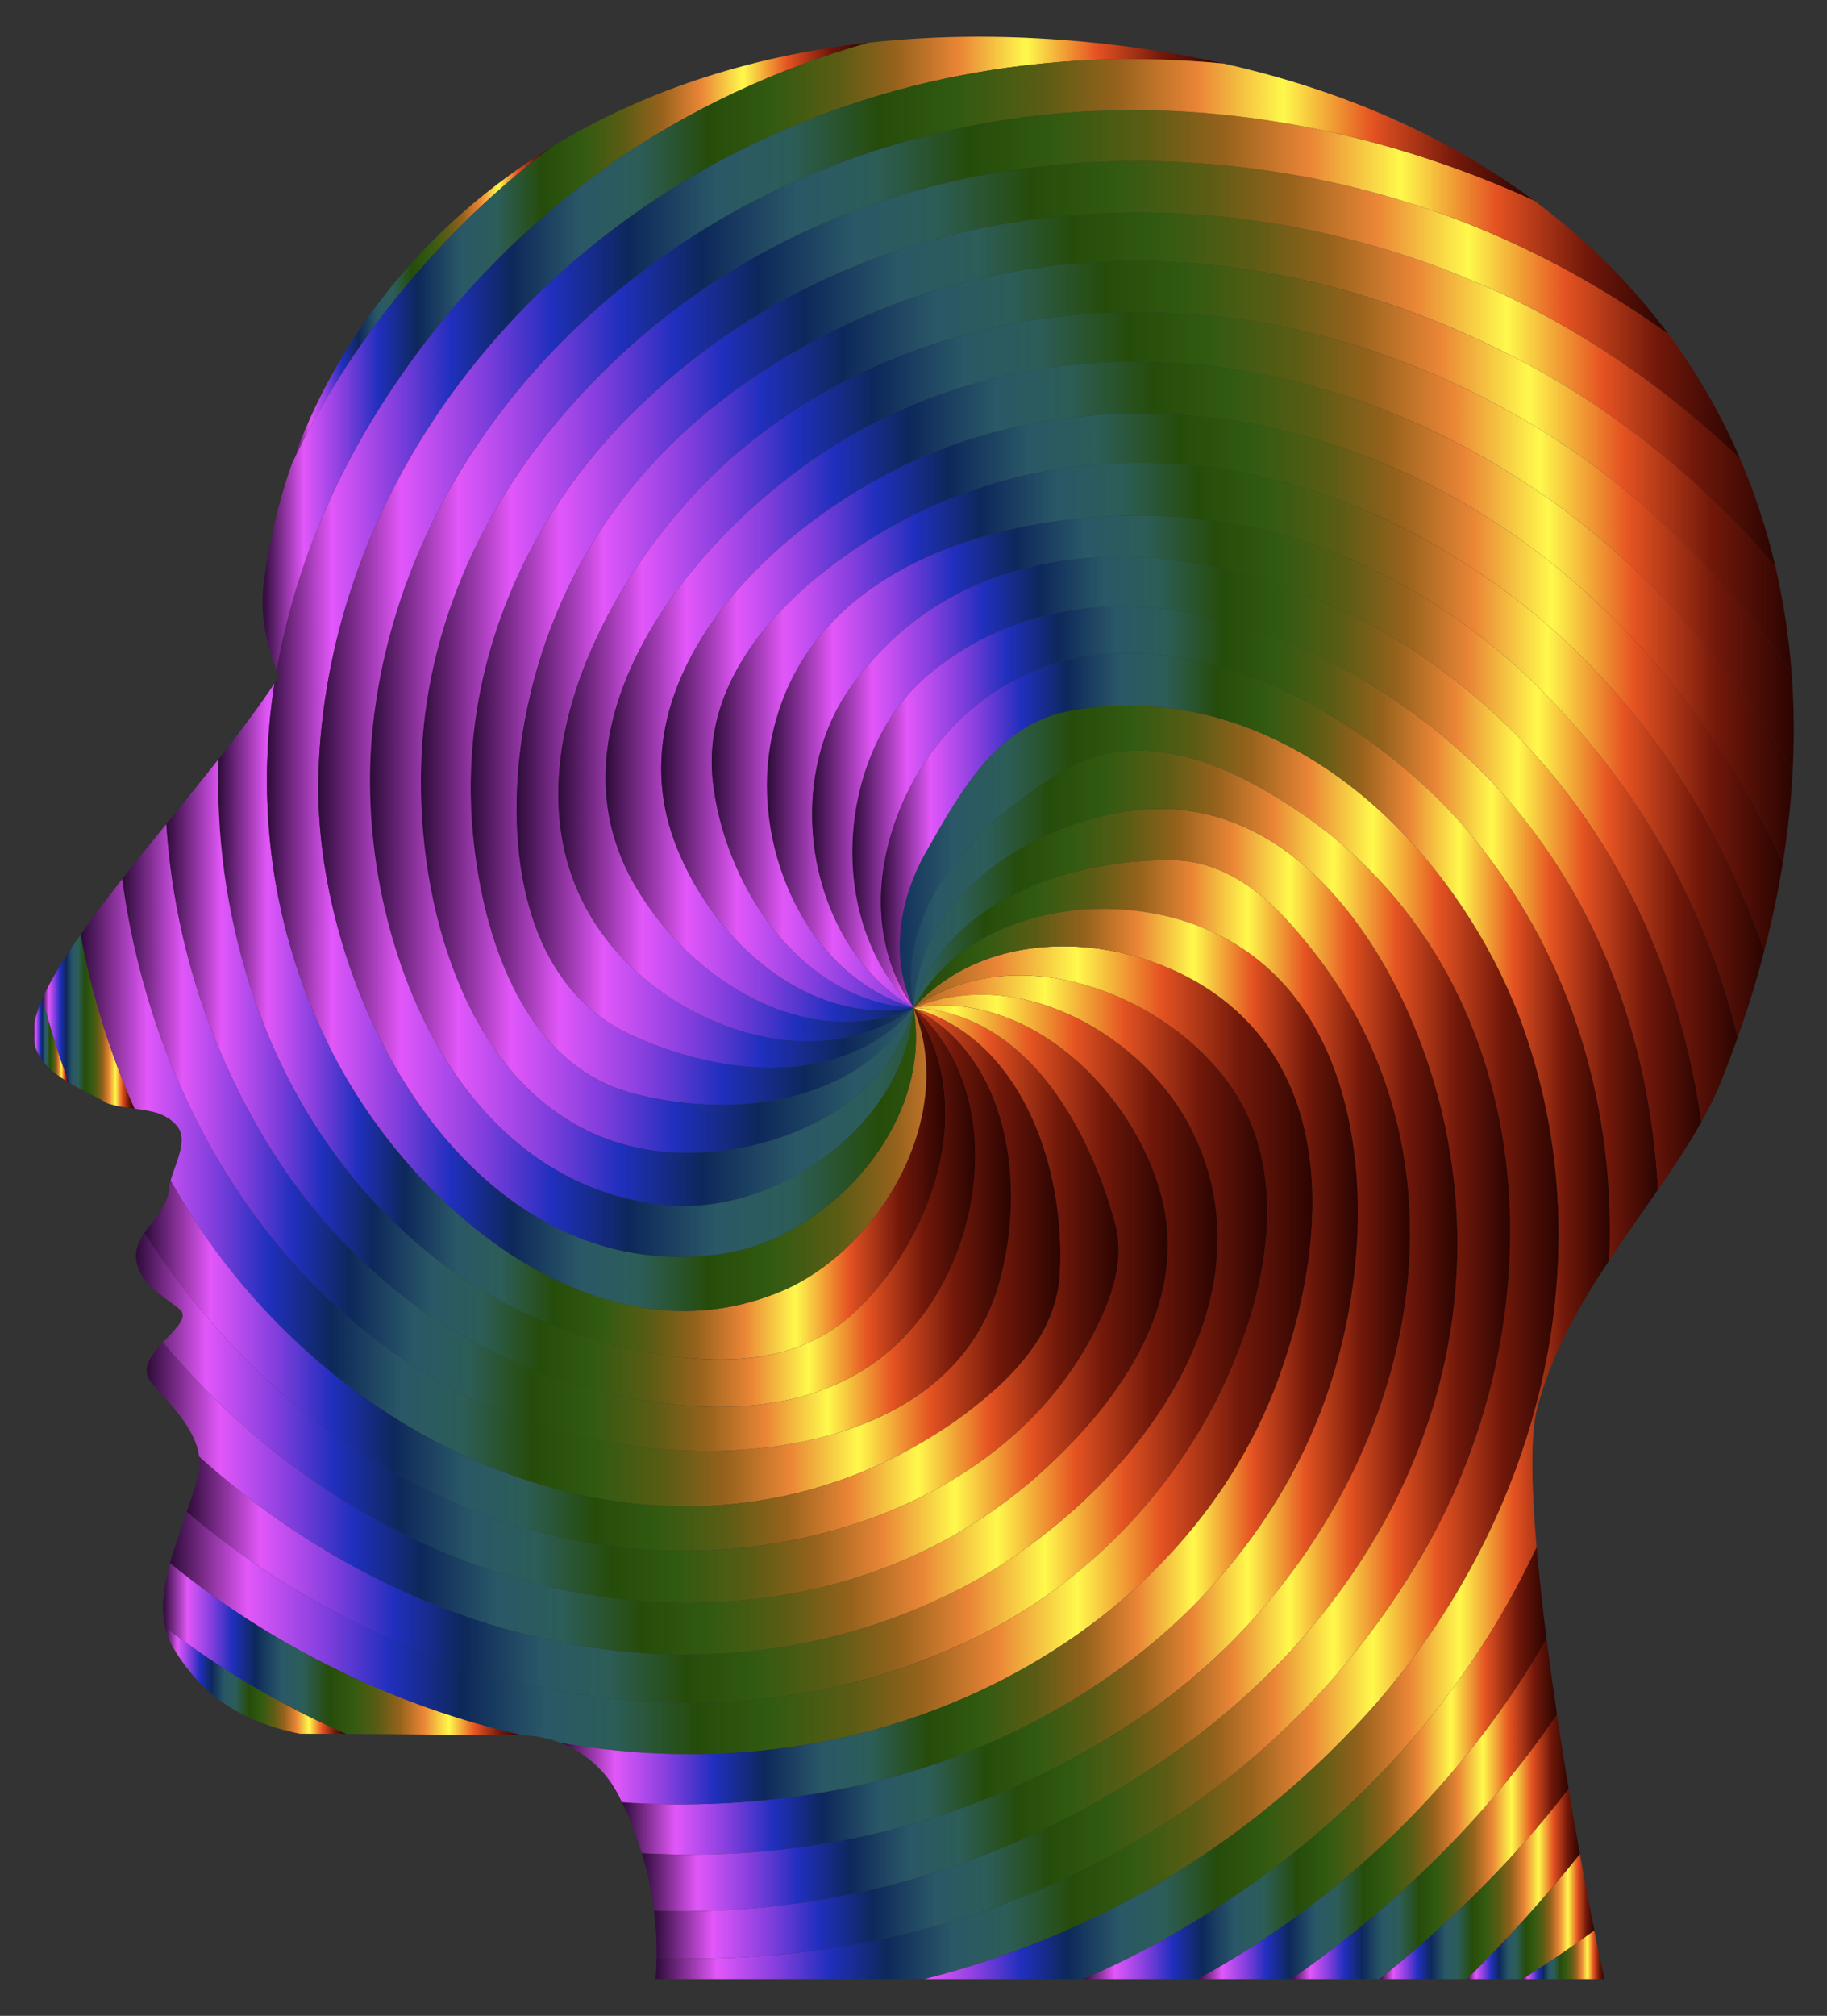
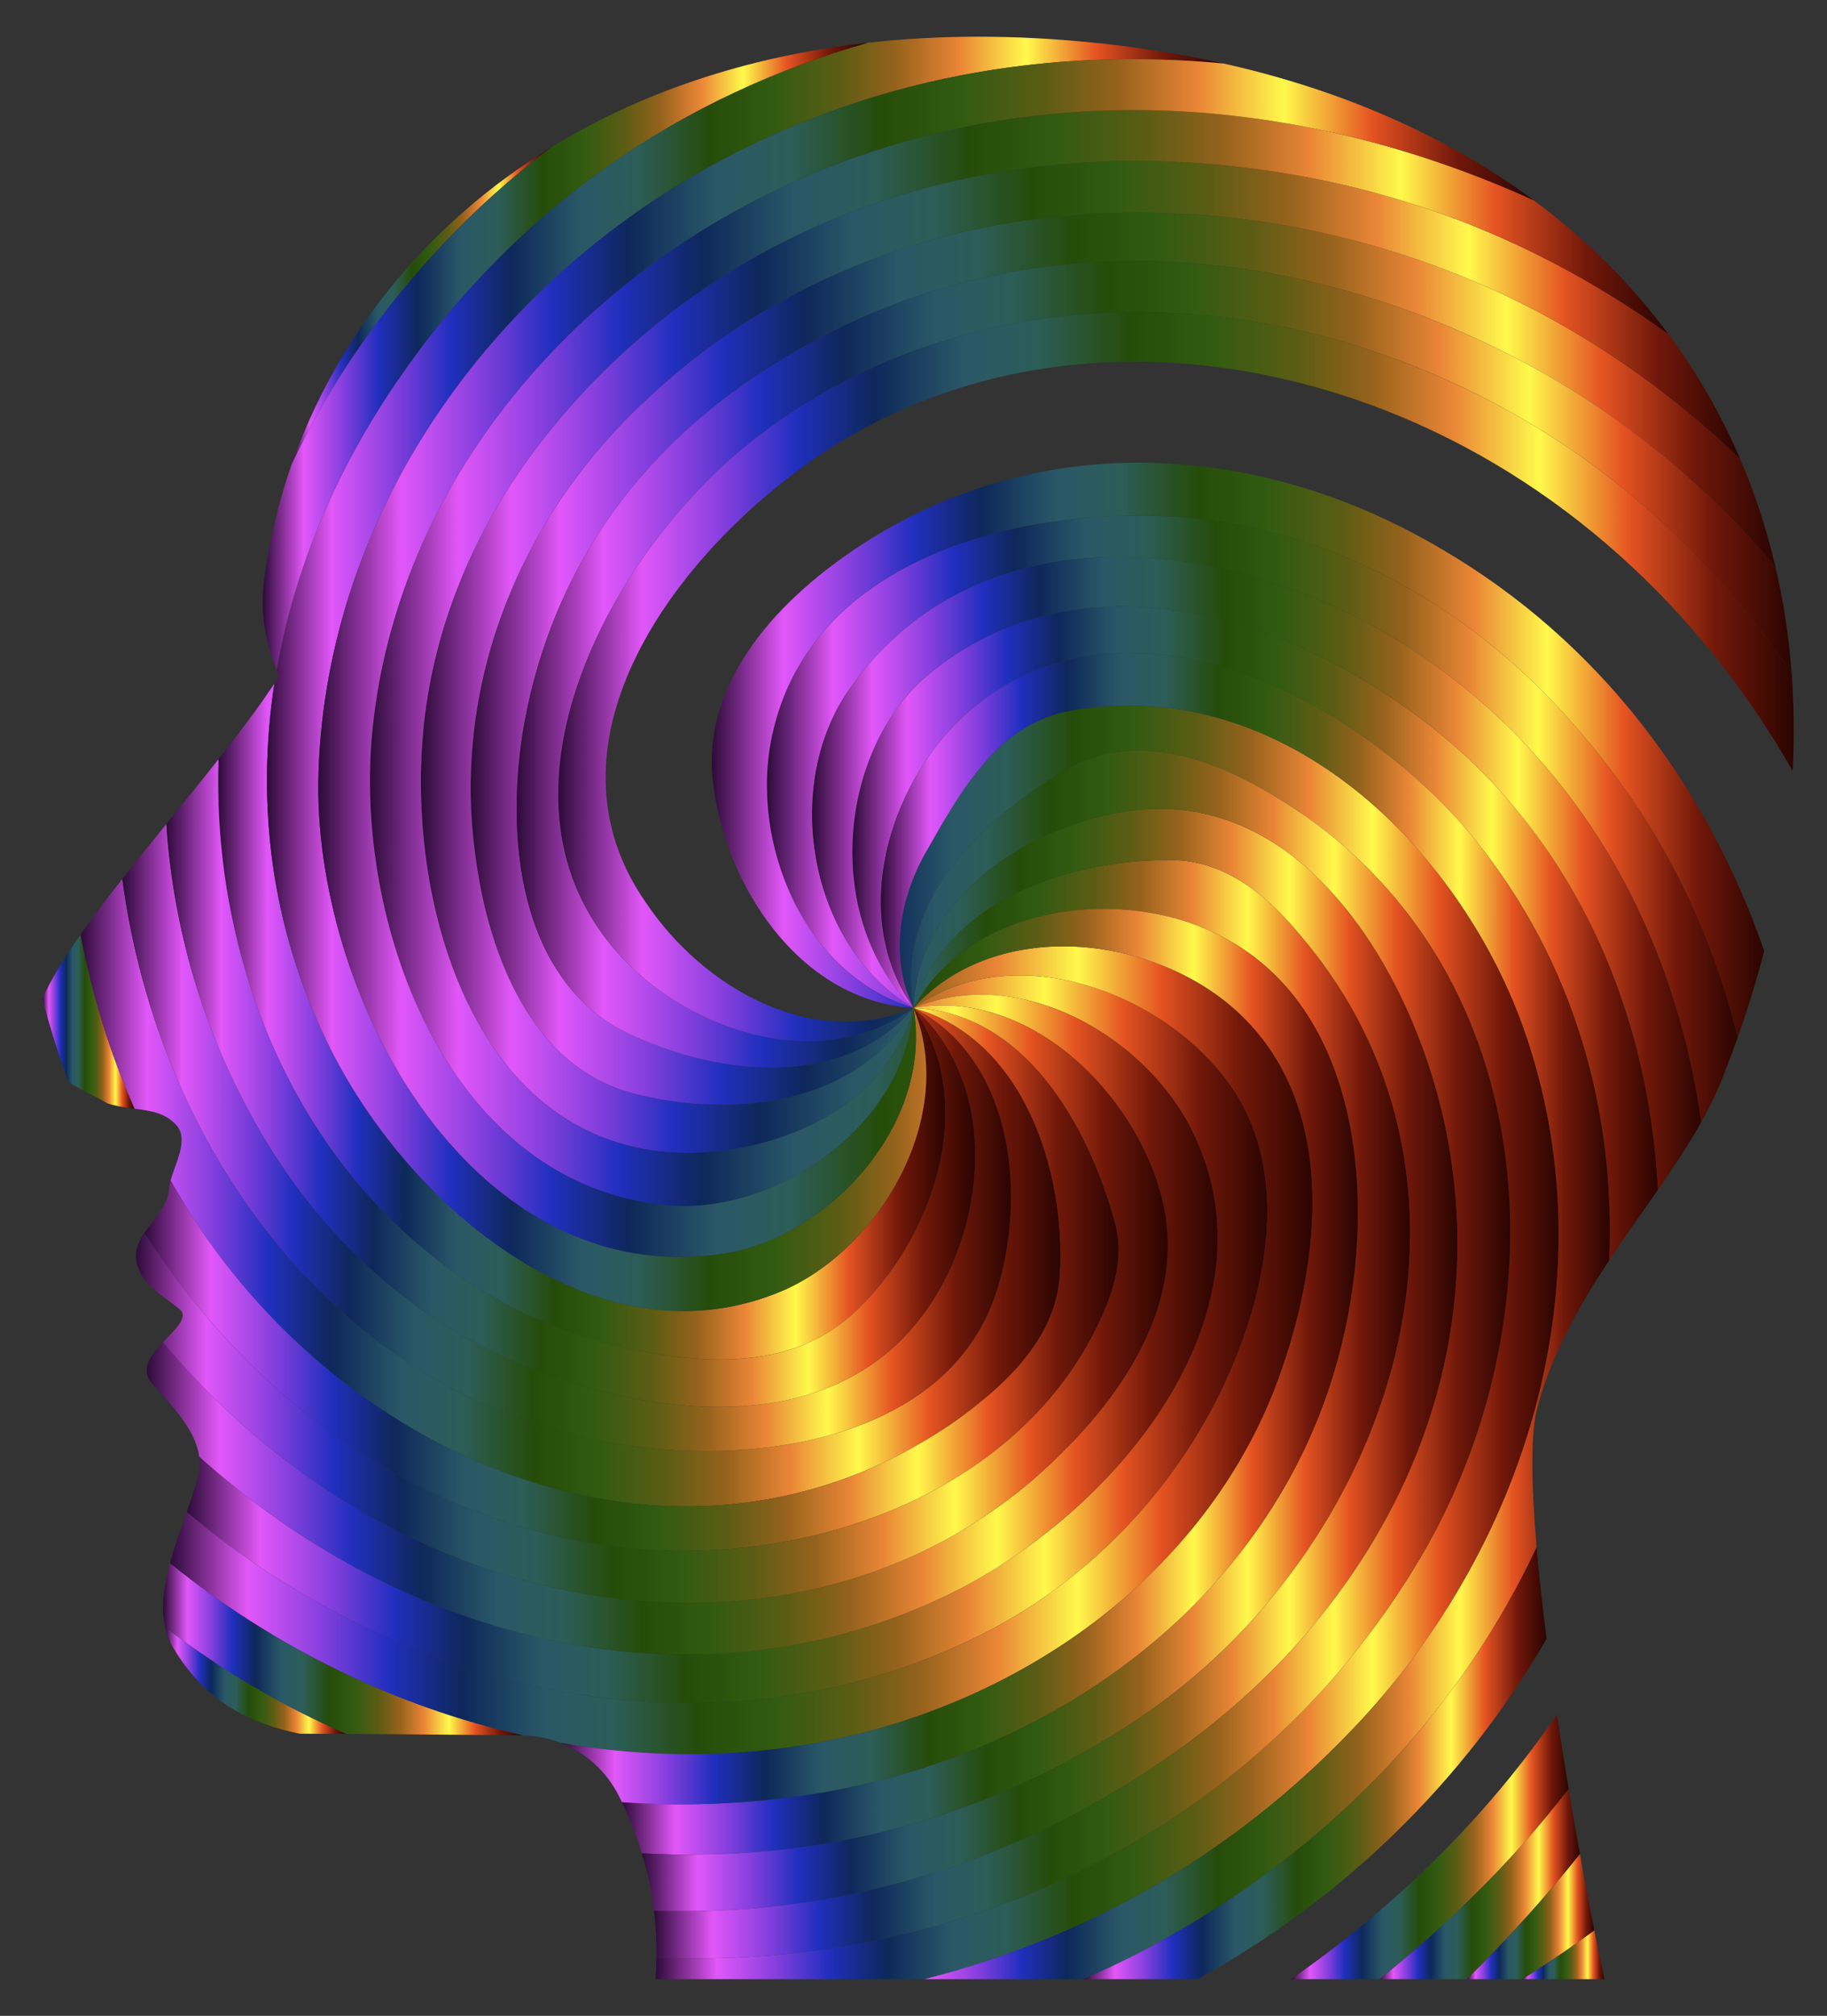
<svg xmlns="http://www.w3.org/2000/svg" version="1.1" id="Layer_1" x="0px" y="0px" viewBox="0 0 1505.235 1660.466" enable-background="new 0 0 1505.235 1660.466" xml:space="preserve">
  <rect x="0" y="0" width="1505.235" height="1660.466" fill="#333333" stroke="none" />
  <g id="Man_Head_Silhouette">
</g>
  <g>
    <linearGradient id="SVGID_1_" gradientUnits="userSpaceOnUse" x1="1254.154" y1="1610.121" x2="1321.785" y2="1610.121">
      <stop offset="0" style="stop-color:#2D0B38" />
      <stop offset="0.068" style="stop-color:#E257F9" />
      <stop offset="0.136" style="stop-color:#813EDD" />
      <stop offset="0.192" style="stop-color:#202FBE" />
      <stop offset="0.256" style="stop-color:#0D285B" />
      <stop offset="0.328" style="stop-color:#2A5867" />
      <stop offset="0.389" style="stop-color:#2C5D58" />
      <stop offset="0.462" style="stop-color:#264C0A" />
      <stop offset="0.529" style="stop-color:#325B11" />
      <stop offset="0.597" style="stop-color:#5B5C14" />
      <stop offset="0.658" style="stop-color:#96621C" />
      <stop offset="0.724" style="stop-color:#EA8536" />
      <stop offset="0.794" style="stop-color:#FFF94C" />
      <stop offset="0.867" style="stop-color:#E55322" />
      <stop offset="0.937" style="stop-color:#72180A" />
      <stop offset="1" style="stop-color:#2B0401" />
    </linearGradient>
    <path fill="url(#SVGID_1_)" d="M1321.785,1630.231c-2.719-12.778-5.482-26.242-8.254-40.22   c-19.138,14.095-38.933,27.52-59.377,40.22H1321.785z" />
    <linearGradient id="SVGID_2_" gradientUnits="userSpaceOnUse" x1="153.838" y1="1103.114" x2="1044.08" y2="1103.114">
      <stop offset="0" style="stop-color:#2D0B38" />
      <stop offset="0.068" style="stop-color:#E257F9" />
      <stop offset="0.136" style="stop-color:#813EDD" />
      <stop offset="0.192" style="stop-color:#202FBE" />
      <stop offset="0.256" style="stop-color:#0D285B" />
      <stop offset="0.328" style="stop-color:#2A5867" />
      <stop offset="0.389" style="stop-color:#2C5D58" />
      <stop offset="0.462" style="stop-color:#264C0A" />
      <stop offset="0.529" style="stop-color:#325B11" />
      <stop offset="0.597" style="stop-color:#5B5C14" />
      <stop offset="0.658" style="stop-color:#96621C" />
      <stop offset="0.724" style="stop-color:#EA8536" />
      <stop offset="0.794" style="stop-color:#FFF94C" />
      <stop offset="0.867" style="stop-color:#E55322" />
      <stop offset="0.937" style="stop-color:#72180A" />
      <stop offset="1" style="stop-color:#2B0401" />
    </linearGradient>
    <path fill="url(#SVGID_2_)" d="M787.18,1356.556c93-41,168-112,215-203c43-85,67-197,1-273c-58-68-172-106-250.558-50.326   c88.558-36.674,191.558,24.326,229.558,101.326c73,147-58,308-191,377c-185,95-402,60-572-64   c-19.399-14.238-37.741-29.181-55.072-44.749c0.826,6.144,0.434,12.522-1.642,19.163c-2.57,8.781-5.568,17.625-8.628,26.449   C329.43,1392.731,573.817,1451.791,787.18,1356.556z" />
    <linearGradient id="SVGID_3_" gradientUnits="userSpaceOnUse" x1="34.985" y1="841.51" x2="110.828" y2="841.51">
      <stop offset="0" style="stop-color:#2D0B38" />
      <stop offset="0.068" style="stop-color:#E257F9" />
      <stop offset="0.136" style="stop-color:#813EDD" />
      <stop offset="0.192" style="stop-color:#202FBE" />
      <stop offset="0.256" style="stop-color:#0D285B" />
      <stop offset="0.328" style="stop-color:#2A5867" />
      <stop offset="0.389" style="stop-color:#2C5D58" />
      <stop offset="0.462" style="stop-color:#264C0A" />
      <stop offset="0.529" style="stop-color:#325B11" />
      <stop offset="0.597" style="stop-color:#5B5C14" />
      <stop offset="0.658" style="stop-color:#96621C" />
      <stop offset="0.724" style="stop-color:#EA8536" />
      <stop offset="0.794" style="stop-color:#FFF94C" />
      <stop offset="0.867" style="stop-color:#E55322" />
      <stop offset="0.937" style="stop-color:#72180A" />
      <stop offset="1" style="stop-color:#2B0401" />
    </linearGradient>
    <path fill="url(#SVGID_3_)" d="M110.828,913.201c-20.531-46.516-35.27-94.452-44.416-143.381   c-13.576,19.346-24.594,37.234-31.427,52.736c5.997,23.408,13.238,46.48,21.726,69.127c11.117,6.669,23.13,11.885,31.624,17.101   C95.747,911.255,103.406,912.224,110.828,913.201z" />
    <linearGradient id="SVGID_4_" gradientUnits="userSpaceOnUse" x1="66.412" y1="982.379" x2="873.645" y2="982.379">
      <stop offset="0" style="stop-color:#2D0B38" />
      <stop offset="0.068" style="stop-color:#E257F9" />
      <stop offset="0.136" style="stop-color:#813EDD" />
      <stop offset="0.192" style="stop-color:#202FBE" />
      <stop offset="0.256" style="stop-color:#0D285B" />
      <stop offset="0.328" style="stop-color:#2A5867" />
      <stop offset="0.389" style="stop-color:#2C5D58" />
      <stop offset="0.462" style="stop-color:#264C0A" />
      <stop offset="0.529" style="stop-color:#325B11" />
      <stop offset="0.597" style="stop-color:#5B5C14" />
      <stop offset="0.658" style="stop-color:#96621C" />
      <stop offset="0.724" style="stop-color:#EA8536" />
      <stop offset="0.794" style="stop-color:#FFF94C" />
      <stop offset="0.867" style="stop-color:#E55322" />
      <stop offset="0.937" style="stop-color:#72180A" />
      <stop offset="1" style="stop-color:#2B0401" />
    </linearGradient>
    <path fill="url(#SVGID_4_)" d="M146.051,927.703c9.097,11.379-1.344,29.83-5.487,44.706c3.436,6.077,6.966,12.129,10.616,18.148   c130,215,412,335,636,180c43-31,83-69,86-121c5-85-30-194-120.558-219.326c80.558,41.326,92.558,148.326,70.558,226.326   c-35,127-195,152-313,133c-233.118-37.2-380.128-244.559-409.402-465.595c-12.439,15.847-24.124,31.264-34.365,45.858   c9.146,48.929,23.885,96.866,44.416,143.381C124.338,914.977,137.06,916.777,146.051,927.703z" />
    <linearGradient id="SVGID_5_" gradientUnits="userSpaceOnUse" x1="120.831" y1="1091.053" x2="1003.117" y2="1091.053">
      <stop offset="0" style="stop-color:#2D0B38" />
      <stop offset="0.068" style="stop-color:#E257F9" />
      <stop offset="0.136" style="stop-color:#813EDD" />
      <stop offset="0.192" style="stop-color:#202FBE" />
      <stop offset="0.256" style="stop-color:#0D285B" />
      <stop offset="0.328" style="stop-color:#2A5867" />
      <stop offset="0.389" style="stop-color:#2C5D58" />
      <stop offset="0.462" style="stop-color:#264C0A" />
      <stop offset="0.529" style="stop-color:#325B11" />
      <stop offset="0.597" style="stop-color:#5B5C14" />
      <stop offset="0.658" style="stop-color:#96621C" />
      <stop offset="0.724" style="stop-color:#EA8536" />
      <stop offset="0.794" style="stop-color:#FFF94C" />
      <stop offset="0.867" style="stop-color:#E55322" />
      <stop offset="0.937" style="stop-color:#72180A" />
      <stop offset="1" style="stop-color:#2B0401" />
    </linearGradient>
    <path fill="url(#SVGID_5_)" d="M791.18,1308.556c133-69,264-230,191-377c-38-77-141-138-229.558-101.326   c95.558-16.674,182.558,70.326,204.558,156.326c23,91-39,174-107,233c-135,115-322,126-480,61   c-93.522-38.393-172.98-99.33-235.893-174.918c-9.812,10.463-18.812,22.052-9.633,33.171   c15.361,17.735,36.318,37.658,39.454,60.997c17.331,15.568,35.672,30.511,55.072,44.749   C389.18,1368.556,606.18,1403.556,791.18,1308.556z" />
    <linearGradient id="SVGID_6_" gradientUnits="userSpaceOnUse" x1="118.874" y1="1053.867" x2="921.627" y2="1053.867">
      <stop offset="0" style="stop-color:#2D0B38" />
      <stop offset="0.068" style="stop-color:#E257F9" />
      <stop offset="0.136" style="stop-color:#813EDD" />
      <stop offset="0.192" style="stop-color:#202FBE" />
      <stop offset="0.256" style="stop-color:#0D285B" />
      <stop offset="0.328" style="stop-color:#2A5867" />
      <stop offset="0.389" style="stop-color:#2C5D58" />
      <stop offset="0.462" style="stop-color:#264C0A" />
      <stop offset="0.529" style="stop-color:#325B11" />
      <stop offset="0.597" style="stop-color:#5B5C14" />
      <stop offset="0.658" style="stop-color:#96621C" />
      <stop offset="0.724" style="stop-color:#EA8536" />
      <stop offset="0.794" style="stop-color:#FFF94C" />
      <stop offset="0.867" style="stop-color:#E55322" />
      <stop offset="0.937" style="stop-color:#72180A" />
      <stop offset="1" style="stop-color:#2B0401" />
    </linearGradient>
    <path fill="url(#SVGID_6_)" d="M592.18,1276.556c128-8,261-70,316-193c11-25,18-51,10-78c-22-79-74-172-165.558-175.326   c90.558,25.326,125.558,134.326,120.558,219.326c-3,52-43,90-86,121c-224,155-506,35-636-180c-3.65-6.018-7.18-12.07-10.616-18.148   c-0.389,1.396-0.727,2.764-0.983,4.088c-0.319,16.246-12.644,27.195-20.706,39.102c19.372,30.053,41.447,58.811,66.305,85.957   C290.18,1216.556,438.18,1286.556,592.18,1276.556z" />
    <linearGradient id="SVGID_7_" gradientUnits="userSpaceOnUse" x1="112.009" y1="1074.223" x2="962.064" y2="1074.223">
      <stop offset="0" style="stop-color:#2D0B38" />
      <stop offset="0.068" style="stop-color:#E257F9" />
      <stop offset="0.136" style="stop-color:#813EDD" />
      <stop offset="0.192" style="stop-color:#202FBE" />
      <stop offset="0.256" style="stop-color:#0D285B" />
      <stop offset="0.328" style="stop-color:#2A5867" />
      <stop offset="0.389" style="stop-color:#2C5D58" />
      <stop offset="0.462" style="stop-color:#264C0A" />
      <stop offset="0.529" style="stop-color:#325B11" />
      <stop offset="0.597" style="stop-color:#5B5C14" />
      <stop offset="0.658" style="stop-color:#96621C" />
      <stop offset="0.724" style="stop-color:#EA8536" />
      <stop offset="0.794" style="stop-color:#FFF94C" />
      <stop offset="0.867" style="stop-color:#E55322" />
      <stop offset="0.937" style="stop-color:#72180A" />
      <stop offset="1" style="stop-color:#2B0401" />
    </linearGradient>
    <path fill="url(#SVGID_7_)" d="M370.18,1280.556c158,65,345,54,480-61c68-59,130-142,107-233c-22-86-109-173-204.558-156.326   c91.558,3.326,143.558,96.326,165.558,175.326c8,27,1,53-10,78c-55,123-188,185-316,193c-154,10-302-60-407-175   c-24.858-27.146-46.933-55.903-66.305-85.957c-4.539,6.703-7.731,13.709-6.657,22.137c2.989,19.916,19.903,27.883,35.328,40.33   c8.449,6.66-2.861,16.484-13.259,27.572C197.2,1181.226,276.657,1242.163,370.18,1280.556z" />
    <linearGradient id="SVGID_8_" gradientUnits="userSpaceOnUse" x1="27.408" y1="857.119" x2="56.712" y2="857.119">
      <stop offset="0" style="stop-color:#2D0B38" />
      <stop offset="0.068" style="stop-color:#E257F9" />
      <stop offset="0.136" style="stop-color:#813EDD" />
      <stop offset="0.192" style="stop-color:#202FBE" />
      <stop offset="0.256" style="stop-color:#0D285B" />
      <stop offset="0.328" style="stop-color:#2A5867" />
      <stop offset="0.389" style="stop-color:#2C5D58" />
      <stop offset="0.462" style="stop-color:#264C0A" />
      <stop offset="0.529" style="stop-color:#325B11" />
      <stop offset="0.597" style="stop-color:#5B5C14" />
      <stop offset="0.658" style="stop-color:#96621C" />
      <stop offset="0.724" style="stop-color:#EA8536" />
      <stop offset="0.794" style="stop-color:#FFF94C" />
      <stop offset="0.867" style="stop-color:#E55322" />
      <stop offset="0.937" style="stop-color:#72180A" />
      <stop offset="1" style="stop-color:#2B0401" />
    </linearGradient>
-     <path fill="url(#SVGID_8_)" d="M28.13,843.56c-4.265,23.464,11.043,37.602,28.582,48.123   c-8.488-22.647-15.729-45.719-21.726-69.127C31.631,830.167,29.269,837.211,28.13,843.56z" />
    <linearGradient id="SVGID_9_" gradientUnits="userSpaceOnUse" x1="140.046" y1="1112.209" x2="1081.329" y2="1112.209">
      <stop offset="0" style="stop-color:#2D0B38" />
      <stop offset="0.068" style="stop-color:#E257F9" />
      <stop offset="0.136" style="stop-color:#813EDD" />
      <stop offset="0.192" style="stop-color:#202FBE" />
      <stop offset="0.256" style="stop-color:#0D285B" />
      <stop offset="0.328" style="stop-color:#2A5867" />
      <stop offset="0.389" style="stop-color:#2C5D58" />
      <stop offset="0.462" style="stop-color:#264C0A" />
      <stop offset="0.529" style="stop-color:#325B11" />
      <stop offset="0.597" style="stop-color:#5B5C14" />
      <stop offset="0.658" style="stop-color:#96621C" />
      <stop offset="0.724" style="stop-color:#EA8536" />
      <stop offset="0.794" style="stop-color:#FFF94C" />
      <stop offset="0.867" style="stop-color:#E55322" />
      <stop offset="0.937" style="stop-color:#72180A" />
      <stop offset="1" style="stop-color:#2B0401" />
    </linearGradient>
    <path fill="url(#SVGID_9_)" d="M462.023,1435.627c118.495,20.558,241.486,7.902,354.157-47.071c104-51,190-134,233-242   c41-105,57-245-40-322c-71-56-192-66-256.558,5.674c78.558-55.674,192.558-17.674,250.558,50.326c66,76,42,188-1,273   c-47,91-122,162-215,203c-213.363,95.235-457.75,36.175-633.341-111.138c-4.942,14.247-10.048,28.439-13.793,42.22   c85.257,68.833,185.723,118.263,290.825,141.797C441.722,1429.641,452.242,1431.792,462.023,1435.627z" />
    <linearGradient id="SVGID_10_" gradientUnits="userSpaceOnUse" x1="100.778" y1="936.969" x2="832.905" y2="936.969">
      <stop offset="0" style="stop-color:#2D0B38" />
      <stop offset="0.068" style="stop-color:#E257F9" />
      <stop offset="0.136" style="stop-color:#813EDD" />
      <stop offset="0.192" style="stop-color:#202FBE" />
      <stop offset="0.256" style="stop-color:#0D285B" />
      <stop offset="0.328" style="stop-color:#2A5867" />
      <stop offset="0.389" style="stop-color:#2C5D58" />
      <stop offset="0.462" style="stop-color:#264C0A" />
      <stop offset="0.529" style="stop-color:#325B11" />
      <stop offset="0.597" style="stop-color:#5B5C14" />
      <stop offset="0.658" style="stop-color:#96621C" />
      <stop offset="0.724" style="stop-color:#EA8536" />
      <stop offset="0.794" style="stop-color:#FFF94C" />
      <stop offset="0.867" style="stop-color:#E55322" />
      <stop offset="0.937" style="stop-color:#72180A" />
      <stop offset="1" style="stop-color:#2B0401" />
    </linearGradient>
    <path fill="url(#SVGID_10_)" d="M510.18,1189.556c118,19,278-6,313-133c22-78,10-185-70.558-226.326   c72.558,63.326,60.558,184.326,6.558,254.326c-74,98-214,84-318,44c-104-39-185-117-237-215   c-40.384-75.532-61.934-155.104-67.123-234.841c-12.362,15.236-24.646,30.427-36.279,45.246   C130.052,944.998,277.061,1152.357,510.18,1189.556z" />
    <linearGradient id="SVGID_11_" gradientUnits="userSpaceOnUse" x1="631.827" y1="674.454" x2="1431.709" y2="674.454">
      <stop offset="0" style="stop-color:#2D0B38" />
      <stop offset="0.068" style="stop-color:#E257F9" />
      <stop offset="0.136" style="stop-color:#813EDD" />
      <stop offset="0.192" style="stop-color:#202FBE" />
      <stop offset="0.256" style="stop-color:#0D285B" />
      <stop offset="0.328" style="stop-color:#2A5867" />
      <stop offset="0.389" style="stop-color:#2C5D58" />
      <stop offset="0.462" style="stop-color:#264C0A" />
      <stop offset="0.529" style="stop-color:#325B11" />
      <stop offset="0.597" style="stop-color:#5B5C14" />
      <stop offset="0.658" style="stop-color:#96621C" />
      <stop offset="0.724" style="stop-color:#EA8536" />
      <stop offset="0.794" style="stop-color:#FFF94C" />
      <stop offset="0.867" style="stop-color:#E55322" />
      <stop offset="0.937" style="stop-color:#72180A" />
      <stop offset="1" style="stop-color:#2B0401" />
    </linearGradient>
    <path fill="url(#SVGID_11_)" d="M699.18,568.556c109-156,328-128,474-27c133.45,92.099,206.837,231.01,228.471,382.697   c6.396-11.423,12.055-22.86,16.665-34.39c4.762-11.9,9.214-23.754,13.394-35.563c-22.106-90.003-63.929-174.915-127.53-248.745   c-86-102-205-172-337-180c-131-8-300,36-331,180c-19,87,25,197,116.442,224.674C666.18,779.556,644.18,647.556,699.18,568.556z" />
    <linearGradient id="SVGID_12_" gradientUnits="userSpaceOnUse" x1="136.09" y1="1384.255" x2="285.245" y2="1384.255">
      <stop offset="0" style="stop-color:#2D0B38" />
      <stop offset="0.068" style="stop-color:#E257F9" />
      <stop offset="0.136" style="stop-color:#813EDD" />
      <stop offset="0.192" style="stop-color:#202FBE" />
      <stop offset="0.256" style="stop-color:#0D285B" />
      <stop offset="0.328" style="stop-color:#2A5867" />
      <stop offset="0.389" style="stop-color:#2C5D58" />
      <stop offset="0.462" style="stop-color:#264C0A" />
      <stop offset="0.529" style="stop-color:#325B11" />
      <stop offset="0.597" style="stop-color:#5B5C14" />
      <stop offset="0.658" style="stop-color:#96621C" />
      <stop offset="0.724" style="stop-color:#EA8536" />
      <stop offset="0.794" style="stop-color:#FFF94C" />
      <stop offset="0.867" style="stop-color:#E55322" />
      <stop offset="0.937" style="stop-color:#72180A" />
      <stop offset="1" style="stop-color:#2B0401" />
    </linearGradient>
    <path fill="url(#SVGID_12_)" d="M143.062,1357.881c22.892,37.84,54.732,60.244,103.991,70.2c12.717,0,25.45,0.047,38.192,0.116   c-52.683-23.021-102.72-52.533-149.155-87.884C137.468,1346.414,139.721,1352.286,143.062,1357.881z" />
    <linearGradient id="SVGID_13_" gradientUnits="userSpaceOnUse" x1="179.724" y1="841.405" x2="778.869" y2="841.405">
      <stop offset="0" style="stop-color:#2D0B38" />
      <stop offset="0.068" style="stop-color:#E257F9" />
      <stop offset="0.136" style="stop-color:#813EDD" />
      <stop offset="0.192" style="stop-color:#202FBE" />
      <stop offset="0.256" style="stop-color:#0D285B" />
      <stop offset="0.328" style="stop-color:#2A5867" />
      <stop offset="0.389" style="stop-color:#2C5D58" />
      <stop offset="0.462" style="stop-color:#264C0A" />
      <stop offset="0.529" style="stop-color:#325B11" />
      <stop offset="0.597" style="stop-color:#5B5C14" />
      <stop offset="0.658" style="stop-color:#96621C" />
      <stop offset="0.724" style="stop-color:#EA8536" />
      <stop offset="0.794" style="stop-color:#FFF94C" />
      <stop offset="0.867" style="stop-color:#E55322" />
      <stop offset="0.937" style="stop-color:#72180A" />
      <stop offset="1" style="stop-color:#2B0401" />
    </linearGradient>
    <path fill="url(#SVGID_13_)" d="M206.18,812.556c46,144,155,263,307,297c65,15,137,19,188-26c67-60,107-174,51.442-253.326   c36.558,89.326-27.442,197.326-106.442,232.326c-152,66-311-68-377-205c-45.7-94.056-58.361-195.454-43.086-294.591   c-12.843,19.365-28.807,40.508-46.081,62.397C178.024,687.681,186.268,750.71,206.18,812.556z" />
    <linearGradient id="SVGID_14_" gradientUnits="userSpaceOnUse" x1="702.238" y1="768.87" x2="1365.982" y2="768.87">
      <stop offset="0" style="stop-color:#2D0B38" />
      <stop offset="0.068" style="stop-color:#E257F9" />
      <stop offset="0.136" style="stop-color:#813EDD" />
      <stop offset="0.192" style="stop-color:#202FBE" />
      <stop offset="0.256" style="stop-color:#0D285B" />
      <stop offset="0.328" style="stop-color:#2A5867" />
      <stop offset="0.389" style="stop-color:#2C5D58" />
      <stop offset="0.462" style="stop-color:#264C0A" />
      <stop offset="0.529" style="stop-color:#325B11" />
      <stop offset="0.597" style="stop-color:#5B5C14" />
      <stop offset="0.658" style="stop-color:#96621C" />
      <stop offset="0.724" style="stop-color:#EA8536" />
      <stop offset="0.794" style="stop-color:#FFF94C" />
      <stop offset="0.867" style="stop-color:#E55322" />
      <stop offset="0.937" style="stop-color:#72180A" />
      <stop offset="1" style="stop-color:#2B0401" />
    </linearGradient>
    <path fill="url(#SVGID_14_)" d="M793.18,590.556c127-117,323-20,422,101c81.603,100.486,115.896,223.714,110.564,346.677   c13.23-19.944,27.081-39.242,40.238-58.239c-8.061-154.203-73.859-303.984-209.802-398.438c-117-83-275-121-390-27   c-77,63-88,204-13.558,275.674C699.18,754.556,732.18,647.556,793.18,590.556z" />
    <linearGradient id="SVGID_15_" gradientUnits="userSpaceOnUse" x1="669.117" y1="719.338" x2="1401.651" y2="719.338">
      <stop offset="0" style="stop-color:#2D0B38" />
      <stop offset="0.068" style="stop-color:#E257F9" />
      <stop offset="0.136" style="stop-color:#813EDD" />
      <stop offset="0.192" style="stop-color:#202FBE" />
      <stop offset="0.256" style="stop-color:#0D285B" />
      <stop offset="0.328" style="stop-color:#2A5867" />
      <stop offset="0.389" style="stop-color:#2C5D58" />
      <stop offset="0.462" style="stop-color:#264C0A" />
      <stop offset="0.529" style="stop-color:#325B11" />
      <stop offset="0.597" style="stop-color:#5B5C14" />
      <stop offset="0.658" style="stop-color:#96621C" />
      <stop offset="0.724" style="stop-color:#EA8536" />
      <stop offset="0.794" style="stop-color:#FFF94C" />
      <stop offset="0.867" style="stop-color:#E55322" />
      <stop offset="0.937" style="stop-color:#72180A" />
      <stop offset="1" style="stop-color:#2B0401" />
    </linearGradient>
    <path fill="url(#SVGID_15_)" d="M766.18,554.556c115-94,273-56,390,27c135.943,94.454,201.74,244.234,209.802,398.438   c12.995-18.763,25.307-37.233,35.67-55.74c-21.635-151.688-95.021-290.598-228.471-382.697c-146-101-365-129-474,27   c-55,79-33,211,53.442,261.674C678.18,758.556,689.18,617.556,766.18,554.556z" />
    <linearGradient id="SVGID_16_" gradientUnits="userSpaceOnUse" x1="137.056" y1="892.148" x2="803.382" y2="892.148">
      <stop offset="0" style="stop-color:#2D0B38" />
      <stop offset="0.068" style="stop-color:#E257F9" />
      <stop offset="0.136" style="stop-color:#813EDD" />
      <stop offset="0.192" style="stop-color:#202FBE" />
      <stop offset="0.256" style="stop-color:#0D285B" />
      <stop offset="0.328" style="stop-color:#2A5867" />
      <stop offset="0.389" style="stop-color:#2C5D58" />
      <stop offset="0.462" style="stop-color:#264C0A" />
      <stop offset="0.529" style="stop-color:#325B11" />
      <stop offset="0.597" style="stop-color:#5B5C14" />
      <stop offset="0.658" style="stop-color:#96621C" />
      <stop offset="0.724" style="stop-color:#EA8536" />
      <stop offset="0.794" style="stop-color:#FFF94C" />
      <stop offset="0.867" style="stop-color:#E55322" />
      <stop offset="0.937" style="stop-color:#72180A" />
      <stop offset="1" style="stop-color:#2B0401" />
    </linearGradient>
    <path fill="url(#SVGID_16_)" d="M441.18,1128.556c104,40,244,54,318-44c54-70,66-191-6.558-254.326   c55.558,79.326,15.558,193.326-51.442,253.326c-51,45-123,41-188,26c-152-34-261-153-307-297   c-19.912-61.847-28.155-124.875-26.167-187.194c-13.802,17.49-28.431,35.451-42.956,53.352   c5.189,79.738,26.74,159.309,67.123,234.841C256.18,1011.556,337.18,1089.556,441.18,1128.556z" />
    <linearGradient id="SVGID_17_" gradientUnits="userSpaceOnUse" x1="387.813" y1="542.539" x2="1462.808" y2="542.539">
      <stop offset="0" style="stop-color:#2D0B38" />
      <stop offset="0.068" style="stop-color:#E257F9" />
      <stop offset="0.136" style="stop-color:#813EDD" />
      <stop offset="0.192" style="stop-color:#202FBE" />
      <stop offset="0.256" style="stop-color:#0D285B" />
      <stop offset="0.328" style="stop-color:#2A5867" />
      <stop offset="0.389" style="stop-color:#2C5D58" />
      <stop offset="0.462" style="stop-color:#264C0A" />
      <stop offset="0.529" style="stop-color:#325B11" />
      <stop offset="0.597" style="stop-color:#5B5C14" />
      <stop offset="0.658" style="stop-color:#96621C" />
      <stop offset="0.724" style="stop-color:#EA8536" />
      <stop offset="0.794" style="stop-color:#FFF94C" />
      <stop offset="0.867" style="stop-color:#E55322" />
      <stop offset="0.937" style="stop-color:#72180A" />
      <stop offset="1" style="stop-color:#2B0401" />
    </linearGradient>
    <path fill="url(#SVGID_17_)" d="M533.18,328.556c-106,98-162,237-141,380c11,79,46,170,129,192c80,21,187,11,231.442-70.326   c-58.442,68.326-162.442,55.326-234.442,21.326c-91-43-103-163-86-257c23-124,93-223,200-291c192-124,423-109,616-9   c84.938,44.132,156.257,103.252,214.628,172.536c-7.202-30.928-16.962-60.726-29.199-89.223   c-75.568-72.541-165.444-130.159-269.429-165.314C950.18,140.556,703.18,168.556,533.18,328.556z" />
    <linearGradient id="SVGID_18_" gradientUnits="userSpaceOnUse" x1="425.641" y1="547.186" x2="1476.067" y2="547.186">
      <stop offset="0" style="stop-color:#2D0B38" />
      <stop offset="0.068" style="stop-color:#E257F9" />
      <stop offset="0.136" style="stop-color:#813EDD" />
      <stop offset="0.192" style="stop-color:#202FBE" />
      <stop offset="0.256" style="stop-color:#0D285B" />
      <stop offset="0.328" style="stop-color:#2A5867" />
      <stop offset="0.389" style="stop-color:#2C5D58" />
      <stop offset="0.462" style="stop-color:#264C0A" />
      <stop offset="0.529" style="stop-color:#325B11" />
      <stop offset="0.597" style="stop-color:#5B5C14" />
      <stop offset="0.658" style="stop-color:#96621C" />
      <stop offset="0.724" style="stop-color:#EA8536" />
      <stop offset="0.794" style="stop-color:#FFF94C" />
      <stop offset="0.867" style="stop-color:#E55322" />
      <stop offset="0.937" style="stop-color:#72180A" />
      <stop offset="1" style="stop-color:#2B0401" />
    </linearGradient>
    <path fill="url(#SVGID_18_)" d="M1248.18,294.556c-193-100-424-115-616,9c-107,68-177,167-200,291c-17,94-5,214,86,257   c72,34,176,47,234.442-21.326c-76.442,55.326-182.442,19.326-239.442-40.674c-115-121-24-311,88-411c144-126,345-149,522-92   c151.761,48.93,269.909,145.647,352.887,267.625c-2.265-29.877-6.706-58.949-13.259-87.089   C1404.437,397.808,1333.118,338.688,1248.18,294.556z" />
    <linearGradient id="SVGID_19_" gradientUnits="userSpaceOnUse" x1="346.787" y1="541.115" x2="1433.609" y2="541.115">
      <stop offset="0" style="stop-color:#2D0B38" />
      <stop offset="0.068" style="stop-color:#E257F9" />
      <stop offset="0.136" style="stop-color:#813EDD" />
      <stop offset="0.192" style="stop-color:#202FBE" />
      <stop offset="0.256" style="stop-color:#0D285B" />
      <stop offset="0.328" style="stop-color:#2A5867" />
      <stop offset="0.389" style="stop-color:#2C5D58" />
      <stop offset="0.462" style="stop-color:#264C0A" />
      <stop offset="0.529" style="stop-color:#325B11" />
      <stop offset="0.597" style="stop-color:#5B5C14" />
      <stop offset="0.658" style="stop-color:#96621C" />
      <stop offset="0.724" style="stop-color:#EA8536" />
      <stop offset="0.794" style="stop-color:#FFF94C" />
      <stop offset="0.867" style="stop-color:#E55322" />
      <stop offset="0.937" style="stop-color:#72180A" />
      <stop offset="1" style="stop-color:#2B0401" />
    </linearGradient>
    <path fill="url(#SVGID_19_)" d="M511.18,292.556c-85,79-146,179-161,296c-18,143,34,343,195,360c79,8,184-29,207.442-118.326   c-44.442,81.326-151.442,91.326-231.442,70.326c-83-22-118-113-129-192c-21-143,35-282,141-380c170-160,417-188,631-116   c103.985,35.155,193.86,92.773,269.429,165.314c-15.675-36.504-35.422-70.866-59.075-102.728   c-90.489-65.159-194.473-111.966-311.354-131.586C864.18,109.556,661.18,153.556,511.18,292.556z" />
    <linearGradient id="SVGID_20_" gradientUnits="userSpaceOnUse" x1="459.978" y1="557.356" x2="1477.826" y2="557.356">
      <stop offset="0" style="stop-color:#2D0B38" />
      <stop offset="0.068" style="stop-color:#E257F9" />
      <stop offset="0.136" style="stop-color:#813EDD" />
      <stop offset="0.192" style="stop-color:#202FBE" />
      <stop offset="0.256" style="stop-color:#0D285B" />
      <stop offset="0.328" style="stop-color:#2A5867" />
      <stop offset="0.389" style="stop-color:#2C5D58" />
      <stop offset="0.462" style="stop-color:#264C0A" />
      <stop offset="0.529" style="stop-color:#325B11" />
      <stop offset="0.597" style="stop-color:#5B5C14" />
      <stop offset="0.658" style="stop-color:#96621C" />
      <stop offset="0.724" style="stop-color:#EA8536" />
      <stop offset="0.794" style="stop-color:#FFF94C" />
      <stop offset="0.867" style="stop-color:#E55322" />
      <stop offset="0.937" style="stop-color:#72180A" />
      <stop offset="1" style="stop-color:#2B0401" />
    </linearGradient>
    <path fill="url(#SVGID_20_)" d="M1123.18,286.556c-177-57-378-34-522,92c-112,100-203,290-88,411c57,60,163,96,239.442,40.674   c-83.442,35.326-173.442-16.674-220.442-86.674c-90-129,19-280,132-361c143-102,321-105,476-45   c144.464,56.139,260.91,164.387,336.765,297.478c1.423-27.515,1.121-54.497-0.877-80.853   C1393.089,432.203,1274.941,335.487,1123.18,286.556z" />
    <linearGradient id="SVGID_21_" gradientUnits="userSpaceOnUse" x1="304.803" y1="542.069" x2="1374.534" y2="542.069">
      <stop offset="0" style="stop-color:#2D0B38" />
      <stop offset="0.068" style="stop-color:#E257F9" />
      <stop offset="0.136" style="stop-color:#813EDD" />
      <stop offset="0.192" style="stop-color:#202FBE" />
      <stop offset="0.256" style="stop-color:#0D285B" />
      <stop offset="0.328" style="stop-color:#2A5867" />
      <stop offset="0.389" style="stop-color:#2C5D58" />
      <stop offset="0.462" style="stop-color:#264C0A" />
      <stop offset="0.529" style="stop-color:#325B11" />
      <stop offset="0.597" style="stop-color:#5B5C14" />
      <stop offset="0.658" style="stop-color:#96621C" />
      <stop offset="0.724" style="stop-color:#EA8536" />
      <stop offset="0.794" style="stop-color:#FFF94C" />
      <stop offset="0.867" style="stop-color:#E55322" />
      <stop offset="0.937" style="stop-color:#72180A" />
      <stop offset="1" style="stop-color:#2B0401" />
    </linearGradient>
    <path fill="url(#SVGID_21_)" d="M673.18,141.556c-194,79-349,255-367,467c-13,160,66,366,241,384c89,10,199-64,205.442-162.326   C729.18,919.556,624.18,956.556,545.18,948.556c-161-17-213-217-195-360c15-117,76-217,161-296c150-139,353-183,552-149   c116.882,19.619,220.865,66.427,311.354,131.586c-30.56-41.167-67.641-78.155-110.909-110.17   C1079.453,81.175,869.212,61.282,673.18,141.556z" />
    <linearGradient id="SVGID_22_" gradientUnits="userSpaceOnUse" x1="498.909" y1="569.781" x2="1476.944" y2="569.781">
      <stop offset="0" style="stop-color:#2D0B38" />
      <stop offset="0.068" style="stop-color:#E257F9" />
      <stop offset="0.136" style="stop-color:#813EDD" />
      <stop offset="0.192" style="stop-color:#202FBE" />
      <stop offset="0.256" style="stop-color:#0D285B" />
      <stop offset="0.328" style="stop-color:#2A5867" />
      <stop offset="0.389" style="stop-color:#2C5D58" />
      <stop offset="0.462" style="stop-color:#264C0A" />
      <stop offset="0.529" style="stop-color:#325B11" />
      <stop offset="0.597" style="stop-color:#5B5C14" />
      <stop offset="0.658" style="stop-color:#96621C" />
      <stop offset="0.724" style="stop-color:#EA8536" />
      <stop offset="0.794" style="stop-color:#FFF94C" />
      <stop offset="0.867" style="stop-color:#E55322" />
      <stop offset="0.937" style="stop-color:#72180A" />
      <stop offset="1" style="stop-color:#2B0401" />
    </linearGradient>
-     <path fill="url(#SVGID_22_)" d="M1140.18,337.556c-155-60-333-57-476,45c-113,81-222,232-132,361c47,70,137,122,220.442,86.674   C664.18,845.556,588.18,773.556,558.18,699.556c-60-146,93-284,224-332c181-65,383-8,524,120   c70.5,63.872,124.653,139.003,162.694,222.979c4.11-25.556,6.79-50.744,8.07-75.501   C1401.09,501.943,1284.644,393.695,1140.18,337.556z" />
    <linearGradient id="SVGID_23_" gradientUnits="userSpaceOnUse" x1="1208.467" y1="1578.661" x2="1313.531" y2="1578.661">
      <stop offset="0" style="stop-color:#2D0B38" />
      <stop offset="0.068" style="stop-color:#E257F9" />
      <stop offset="0.136" style="stop-color:#813EDD" />
      <stop offset="0.192" style="stop-color:#202FBE" />
      <stop offset="0.256" style="stop-color:#0D285B" />
      <stop offset="0.328" style="stop-color:#2A5867" />
      <stop offset="0.389" style="stop-color:#2C5D58" />
      <stop offset="0.462" style="stop-color:#264C0A" />
      <stop offset="0.529" style="stop-color:#325B11" />
      <stop offset="0.597" style="stop-color:#5B5C14" />
      <stop offset="0.658" style="stop-color:#96621C" />
      <stop offset="0.724" style="stop-color:#EA8536" />
      <stop offset="0.794" style="stop-color:#FFF94C" />
      <stop offset="0.867" style="stop-color:#E55322" />
      <stop offset="0.937" style="stop-color:#72180A" />
      <stop offset="1" style="stop-color:#2B0401" />
    </linearGradient>
    <path fill="url(#SVGID_23_)" d="M1208.467,1630.231h45.687c20.444-12.7,40.239-26.125,59.377-40.22   c-3.98-20.071-7.978-41.205-11.889-62.919C1272.715,1563.315,1241.438,1597.74,1208.467,1630.231z" />
    <linearGradient id="SVGID_24_" gradientUnits="userSpaceOnUse" x1="544.756" y1="586.419" x2="1468.874" y2="586.419">
      <stop offset="0" style="stop-color:#2D0B38" />
      <stop offset="0.068" style="stop-color:#E257F9" />
      <stop offset="0.136" style="stop-color:#813EDD" />
      <stop offset="0.192" style="stop-color:#202FBE" />
      <stop offset="0.256" style="stop-color:#0D285B" />
      <stop offset="0.328" style="stop-color:#2A5867" />
      <stop offset="0.389" style="stop-color:#2C5D58" />
      <stop offset="0.462" style="stop-color:#264C0A" />
      <stop offset="0.529" style="stop-color:#325B11" />
      <stop offset="0.597" style="stop-color:#5B5C14" />
      <stop offset="0.658" style="stop-color:#96621C" />
      <stop offset="0.724" style="stop-color:#EA8536" />
      <stop offset="0.794" style="stop-color:#FFF94C" />
      <stop offset="0.867" style="stop-color:#E55322" />
      <stop offset="0.937" style="stop-color:#72180A" />
      <stop offset="1" style="stop-color:#2B0401" />
    </linearGradient>
-     <path fill="url(#SVGID_24_)" d="M1306.18,487.556c-141-128-343-185-524-120c-131,48-284,186-224,332c30,74,106,146,194.442,130.674   C658.18,824.556,596.18,727.556,587.18,642.556c-9-87,62-157,134-201c147-89,322-75,467,11   c130.031,76.144,218.528,195.524,265.334,330.794c6.391-24.558,11.506-48.848,15.36-72.815   C1430.833,626.56,1376.68,551.428,1306.18,487.556z" />
    <linearGradient id="SVGID_25_" gradientUnits="userSpaceOnUse" x1="240.641" y1="251.269" x2="454.737" y2="251.269">
      <stop offset="0" style="stop-color:#2D0B38" />
      <stop offset="0.068" style="stop-color:#E257F9" />
      <stop offset="0.136" style="stop-color:#813EDD" />
      <stop offset="0.192" style="stop-color:#202FBE" />
      <stop offset="0.256" style="stop-color:#0D285B" />
      <stop offset="0.328" style="stop-color:#2A5867" />
      <stop offset="0.389" style="stop-color:#2C5D58" />
      <stop offset="0.462" style="stop-color:#264C0A" />
      <stop offset="0.529" style="stop-color:#325B11" />
      <stop offset="0.597" style="stop-color:#5B5C14" />
      <stop offset="0.658" style="stop-color:#96621C" />
      <stop offset="0.724" style="stop-color:#EA8536" />
      <stop offset="0.794" style="stop-color:#FFF94C" />
      <stop offset="0.867" style="stop-color:#E55322" />
      <stop offset="0.937" style="stop-color:#72180A" />
      <stop offset="1" style="stop-color:#2B0401" />
    </linearGradient>
    <path fill="url(#SVGID_25_)" d="M240.641,381.569c26.155-54.946,60.077-106.855,100.539-154.012   c34.743-40.589,72.838-76.009,113.557-106.587C348.321,186.044,276.593,279.889,240.641,381.569z" />
    <linearGradient id="SVGID_26_" gradientUnits="userSpaceOnUse" x1="219.93" y1="555.07" x2="1007.992" y2="555.07">
      <stop offset="0" style="stop-color:#2D0B38" />
      <stop offset="0.068" style="stop-color:#E257F9" />
      <stop offset="0.136" style="stop-color:#813EDD" />
      <stop offset="0.192" style="stop-color:#202FBE" />
      <stop offset="0.256" style="stop-color:#0D285B" />
      <stop offset="0.328" style="stop-color:#2A5867" />
      <stop offset="0.389" style="stop-color:#2C5D58" />
      <stop offset="0.462" style="stop-color:#264C0A" />
      <stop offset="0.529" style="stop-color:#325B11" />
      <stop offset="0.597" style="stop-color:#5B5C14" />
      <stop offset="0.658" style="stop-color:#96621C" />
      <stop offset="0.724" style="stop-color:#EA8536" />
      <stop offset="0.794" style="stop-color:#FFF94C" />
      <stop offset="0.867" style="stop-color:#E55322" />
      <stop offset="0.937" style="stop-color:#72180A" />
      <stop offset="1" style="stop-color:#2B0401" />
    </linearGradient>
    <path fill="url(#SVGID_26_)" d="M328.18,312.556c-51.135,74.012-85.556,155.671-100.223,239.198   c0.695,1.669,1.421,3.342,2.183,5.019c-1.306,2.04-2.664,4.109-4.045,6.192c-15.275,99.137-2.614,200.535,43.086,294.591   c66,137,225,271,377,205c79-35,143-143,106.442-232.326c16.558,96.326-70.442,189.326-156.442,202.326c-204,31-335-204-334-387   c3-212,134-403,320-507c134.645-75.203,281.658-99.904,425.812-86.259c-32.994-7.393-67.557-13.046-103.658-16.817   c-68.065-7.109-131.23-6.797-189.446-0.246C564.539,78.048,427.626,167.601,328.18,312.556z" />
    <linearGradient id="SVGID_27_" gradientUnits="userSpaceOnUse" x1="262.174" y1="542.027" x2="1263.625" y2="542.027">
      <stop offset="0" style="stop-color:#2D0B38" />
      <stop offset="0.068" style="stop-color:#E257F9" />
      <stop offset="0.136" style="stop-color:#813EDD" />
      <stop offset="0.192" style="stop-color:#202FBE" />
      <stop offset="0.256" style="stop-color:#0D285B" />
      <stop offset="0.328" style="stop-color:#2A5867" />
      <stop offset="0.389" style="stop-color:#2C5D58" />
      <stop offset="0.462" style="stop-color:#264C0A" />
      <stop offset="0.529" style="stop-color:#325B11" />
      <stop offset="0.597" style="stop-color:#5B5C14" />
      <stop offset="0.658" style="stop-color:#96621C" />
      <stop offset="0.724" style="stop-color:#EA8536" />
      <stop offset="0.794" style="stop-color:#FFF94C" />
      <stop offset="0.867" style="stop-color:#E55322" />
      <stop offset="0.937" style="stop-color:#72180A" />
      <stop offset="1" style="stop-color:#2B0401" />
    </linearGradient>
    <path fill="url(#SVGID_27_)" d="M582.18,138.556c-186,104-317,295-320,507c-1,183,130,418,334,387c86-13,173-106,156.442-202.326   c-6.442,98.326-116.442,172.326-205.442,162.326c-175-18-254-224-241-384c18-212,173-388,367-467   c196.032-80.274,406.273-60.382,590.445,23.416c-69.665-51.548-155.355-90.204-255.633-112.675   C863.838,38.652,716.824,63.354,582.18,138.556z" />
    <linearGradient id="SVGID_28_" gradientUnits="userSpaceOnUse" x1="216.422" y1="293.495" x2="714.887" y2="293.495">
      <stop offset="0" style="stop-color:#2D0B38" />
      <stop offset="0.068" style="stop-color:#E257F9" />
      <stop offset="0.136" style="stop-color:#813EDD" />
      <stop offset="0.192" style="stop-color:#202FBE" />
      <stop offset="0.256" style="stop-color:#0D285B" />
      <stop offset="0.328" style="stop-color:#2A5867" />
      <stop offset="0.389" style="stop-color:#2C5D58" />
      <stop offset="0.462" style="stop-color:#264C0A" />
      <stop offset="0.529" style="stop-color:#325B11" />
      <stop offset="0.597" style="stop-color:#5B5C14" />
      <stop offset="0.658" style="stop-color:#96621C" />
      <stop offset="0.724" style="stop-color:#EA8536" />
      <stop offset="0.794" style="stop-color:#FFF94C" />
      <stop offset="0.867" style="stop-color:#E55322" />
      <stop offset="0.937" style="stop-color:#72180A" />
      <stop offset="1" style="stop-color:#2B0401" />
    </linearGradient>
    <path fill="url(#SVGID_28_)" d="M341.18,227.556c-40.462,47.158-74.384,99.066-100.539,154.012   c-11.013,31.147-18.677,63.028-22.944,95.044c-3.268,24.772-0.398,49.545,10.259,75.142   c14.667-83.527,49.088-165.186,100.223-239.198C427.626,167.601,564.539,78.048,714.887,35.234   c-102.052,11.483-188.881,42.154-260.15,85.735C414.018,151.547,375.923,186.967,341.18,227.556z" />
    <linearGradient id="SVGID_29_" gradientUnits="userSpaceOnUse" x1="512.39" y1="1118.072" x2="1161.748" y2="1118.072">
      <stop offset="0" style="stop-color:#2D0B38" />
      <stop offset="0.068" style="stop-color:#E257F9" />
      <stop offset="0.136" style="stop-color:#813EDD" />
      <stop offset="0.192" style="stop-color:#202FBE" />
      <stop offset="0.256" style="stop-color:#0D285B" />
      <stop offset="0.328" style="stop-color:#2A5867" />
      <stop offset="0.389" style="stop-color:#2C5D58" />
      <stop offset="0.462" style="stop-color:#264C0A" />
      <stop offset="0.529" style="stop-color:#325B11" />
      <stop offset="0.597" style="stop-color:#5B5C14" />
      <stop offset="0.658" style="stop-color:#96621C" />
      <stop offset="0.724" style="stop-color:#EA8536" />
      <stop offset="0.794" style="stop-color:#FFF94C" />
      <stop offset="0.867" style="stop-color:#E55322" />
      <stop offset="0.937" style="stop-color:#72180A" />
      <stop offset="1" style="stop-color:#2B0401" />
    </linearGradient>
    <path fill="url(#SVGID_29_)" d="M935.18,1417.556c214-142,310-441,138-645c-27-33-61-62-104-64c-85-2-191,32-216.558,121.674   c45.558-83.674,163.558-98.674,241.558-64.674c129,55,143,227,108,354c-55,202-243,333-445,360   c-48.812,6.815-97.249,8.331-144.79,4.917c6.646,13.885,12.113,27.912,16.424,42.079   C671.662,1534.476,809.147,1500.514,935.18,1417.556z" />
    <linearGradient id="SVGID_30_" gradientUnits="userSpaceOnUse" x1="540.119" y1="1105.682" x2="1284.121" y2="1105.682">
      <stop offset="0" style="stop-color:#2D0B38" />
      <stop offset="0.068" style="stop-color:#E257F9" />
      <stop offset="0.136" style="stop-color:#813EDD" />
      <stop offset="0.192" style="stop-color:#202FBE" />
      <stop offset="0.256" style="stop-color:#0D285B" />
      <stop offset="0.328" style="stop-color:#2A5867" />
      <stop offset="0.389" style="stop-color:#2C5D58" />
      <stop offset="0.462" style="stop-color:#264C0A" />
      <stop offset="0.529" style="stop-color:#325B11" />
      <stop offset="0.597" style="stop-color:#5B5C14" />
      <stop offset="0.658" style="stop-color:#96621C" />
      <stop offset="0.724" style="stop-color:#EA8536" />
      <stop offset="0.794" style="stop-color:#FFF94C" />
      <stop offset="0.867" style="stop-color:#E55322" />
      <stop offset="0.937" style="stop-color:#72180A" />
      <stop offset="1" style="stop-color:#2B0401" />
    </linearGradient>
    <path fill="url(#SVGID_30_)" d="M1114.18,1424.556c149-155,214-383,138-586c-56-147-200-284-371-253c-59,11-89,65-117,114   c-23,39-32,89-11.558,130.674C737.18,744.556,806.18,677.556,875.18,635.556c60-36,127-10,181,24c214,132,235,417,115,622   c-132.525,225.207-376.841,341.621-630.267,331.054c-0.09,5.852-0.349,11.725-0.794,17.62l221.45,0   C895.532,1596.257,1016.571,1527.005,1114.18,1424.556z" />
    <linearGradient id="SVGID_31_" gradientUnits="userSpaceOnUse" x1="528.814" y1="1120.267" x2="1200.738" y2="1120.267">
      <stop offset="0" style="stop-color:#2D0B38" />
      <stop offset="0.068" style="stop-color:#E257F9" />
      <stop offset="0.136" style="stop-color:#813EDD" />
      <stop offset="0.192" style="stop-color:#202FBE" />
      <stop offset="0.256" style="stop-color:#0D285B" />
      <stop offset="0.328" style="stop-color:#2A5867" />
      <stop offset="0.389" style="stop-color:#2C5D58" />
      <stop offset="0.462" style="stop-color:#264C0A" />
      <stop offset="0.529" style="stop-color:#325B11" />
      <stop offset="0.597" style="stop-color:#5B5C14" />
      <stop offset="0.658" style="stop-color:#96621C" />
      <stop offset="0.724" style="stop-color:#EA8536" />
      <stop offset="0.794" style="stop-color:#FFF94C" />
      <stop offset="0.867" style="stop-color:#E55322" />
      <stop offset="0.937" style="stop-color:#72180A" />
      <stop offset="1" style="stop-color:#2B0401" />
    </linearGradient>
    <path fill="url(#SVGID_31_)" d="M956.18,1451.556c172-116,274-306,237-511c-24-133-118-296-267-272c-81,13-170,71-173.558,161.674   C778.18,740.556,884.18,706.556,969.18,708.556c43,2,77,31,104,64c172,204,76,503-138,645   c-126.032,82.958-263.518,116.92-406.366,108.996c4.755,15.626,8.099,31.423,10.056,47.388   C682.488,1578.85,827.198,1539.523,956.18,1451.556z" />
    <linearGradient id="SVGID_32_" gradientUnits="userSpaceOnUse" x1="538.869" y1="1115.743" x2="1244.178" y2="1115.743">
      <stop offset="0" style="stop-color:#2D0B38" />
      <stop offset="0.068" style="stop-color:#E257F9" />
      <stop offset="0.136" style="stop-color:#813EDD" />
      <stop offset="0.192" style="stop-color:#202FBE" />
      <stop offset="0.256" style="stop-color:#0D285B" />
      <stop offset="0.328" style="stop-color:#2A5867" />
      <stop offset="0.389" style="stop-color:#2C5D58" />
      <stop offset="0.462" style="stop-color:#264C0A" />
      <stop offset="0.529" style="stop-color:#325B11" />
      <stop offset="0.597" style="stop-color:#5B5C14" />
      <stop offset="0.658" style="stop-color:#96621C" />
      <stop offset="0.724" style="stop-color:#EA8536" />
      <stop offset="0.794" style="stop-color:#FFF94C" />
      <stop offset="0.867" style="stop-color:#E55322" />
      <stop offset="0.937" style="stop-color:#72180A" />
      <stop offset="1" style="stop-color:#2B0401" />
    </linearGradient>
    <path fill="url(#SVGID_32_)" d="M1171.18,1281.556c120-205,99-490-115-622c-54-34-121-60-181-24c-69,42-138,109-122.558,194.674   c3.558-90.674,92.558-148.674,173.558-161.674c149-24,243,139,267,272c37,205-65,395-237,511   c-128.982,87.967-273.692,127.293-417.31,122.384c1.567,12.783,2.244,25.673,2.044,38.67   C794.339,1623.177,1038.654,1506.763,1171.18,1281.556z" />
    <linearGradient id="SVGID_33_" gradientUnits="userSpaceOnUse" x1="462.023" y1="1117.42" x2="1118.669" y2="1117.42">
      <stop offset="0" style="stop-color:#2D0B38" />
      <stop offset="0.068" style="stop-color:#E257F9" />
      <stop offset="0.136" style="stop-color:#813EDD" />
      <stop offset="0.192" style="stop-color:#202FBE" />
      <stop offset="0.256" style="stop-color:#0D285B" />
      <stop offset="0.328" style="stop-color:#2A5867" />
      <stop offset="0.389" style="stop-color:#2C5D58" />
      <stop offset="0.462" style="stop-color:#264C0A" />
      <stop offset="0.529" style="stop-color:#325B11" />
      <stop offset="0.597" style="stop-color:#5B5C14" />
      <stop offset="0.658" style="stop-color:#96621C" />
      <stop offset="0.724" style="stop-color:#EA8536" />
      <stop offset="0.794" style="stop-color:#FFF94C" />
      <stop offset="0.867" style="stop-color:#E55322" />
      <stop offset="0.937" style="stop-color:#72180A" />
      <stop offset="1" style="stop-color:#2B0401" />
    </linearGradient>
    <path fill="url(#SVGID_33_)" d="M657.18,1479.556c202-27,390-158,445-360c35-127,21-299-108-354c-78-34-196-19-241.558,64.674   c64.558-71.674,185.558-61.674,256.558-5.674c97,77,81,217,40,322c-43,108-129,191-233,242   c-112.671,54.973-235.662,67.628-354.157,47.071c20.467,8.025,37.691,23.407,47.877,43.752c0.849,1.696,1.676,3.394,2.49,5.094   C559.93,1487.888,608.368,1486.372,657.18,1479.556z" />
    <linearGradient id="SVGID_34_" gradientUnits="userSpaceOnUse" x1="586.406" y1="617.7" x2="1453.514" y2="617.7">
      <stop offset="0" style="stop-color:#2D0B38" />
      <stop offset="0.068" style="stop-color:#E257F9" />
      <stop offset="0.136" style="stop-color:#813EDD" />
      <stop offset="0.192" style="stop-color:#202FBE" />
      <stop offset="0.256" style="stop-color:#0D285B" />
      <stop offset="0.328" style="stop-color:#2A5867" />
      <stop offset="0.389" style="stop-color:#2C5D58" />
      <stop offset="0.462" style="stop-color:#264C0A" />
      <stop offset="0.529" style="stop-color:#325B11" />
      <stop offset="0.597" style="stop-color:#5B5C14" />
      <stop offset="0.658" style="stop-color:#96621C" />
      <stop offset="0.724" style="stop-color:#EA8536" />
      <stop offset="0.794" style="stop-color:#FFF94C" />
      <stop offset="0.867" style="stop-color:#E55322" />
      <stop offset="0.937" style="stop-color:#72180A" />
      <stop offset="1" style="stop-color:#2B0401" />
    </linearGradient>
    <path fill="url(#SVGID_34_)" d="M1188.18,452.556c-145-86-320-100-467-11c-72,44-143,114-134,201c9,85,71,182,165.442,187.674   C661.18,802.556,617.18,692.556,636.18,605.556c31-144,200-188,331-180c132,8,251,78,337,180   c63.601,73.83,105.424,158.742,127.53,248.745c8.446-23.863,15.709-47.529,21.804-70.951   C1406.708,648.081,1318.211,528.701,1188.18,452.556z" />
    <linearGradient id="SVGID_35_" gradientUnits="userSpaceOnUse" x1="134.362" y1="1358.537" x2="430.87" y2="1358.537">
      <stop offset="0" style="stop-color:#2D0B38" />
      <stop offset="0.068" style="stop-color:#E257F9" />
      <stop offset="0.136" style="stop-color:#813EDD" />
      <stop offset="0.192" style="stop-color:#202FBE" />
      <stop offset="0.256" style="stop-color:#0D285B" />
      <stop offset="0.328" style="stop-color:#2A5867" />
      <stop offset="0.389" style="stop-color:#2C5D58" />
      <stop offset="0.462" style="stop-color:#264C0A" />
      <stop offset="0.529" style="stop-color:#325B11" />
      <stop offset="0.597" style="stop-color:#5B5C14" />
      <stop offset="0.658" style="stop-color:#96621C" />
      <stop offset="0.724" style="stop-color:#EA8536" />
      <stop offset="0.794" style="stop-color:#FFF94C" />
      <stop offset="0.867" style="stop-color:#E55322" />
      <stop offset="0.937" style="stop-color:#72180A" />
      <stop offset="1" style="stop-color:#2B0401" />
    </linearGradient>
    <path fill="url(#SVGID_35_)" d="M430.87,1429.436c-105.102-23.534-205.568-72.964-290.825-141.797   c-5.054,18.599-7.622,36.447-3.956,52.675c46.435,35.35,96.472,64.862,149.155,87.884c48.049,0.257,96.257,0.898,144.508,1.212   C430.126,1429.411,430.497,1429.429,430.87,1429.436z" />
    <linearGradient id="SVGID_36_" gradientUnits="userSpaceOnUse" x1="1063.71" y1="1521.237" x2="1292.381" y2="1521.237">
      <stop offset="0" style="stop-color:#2D0B38" />
      <stop offset="0.068" style="stop-color:#E257F9" />
      <stop offset="0.136" style="stop-color:#813EDD" />
      <stop offset="0.192" style="stop-color:#202FBE" />
      <stop offset="0.256" style="stop-color:#0D285B" />
      <stop offset="0.328" style="stop-color:#2A5867" />
      <stop offset="0.389" style="stop-color:#2C5D58" />
      <stop offset="0.462" style="stop-color:#264C0A" />
      <stop offset="0.529" style="stop-color:#325B11" />
      <stop offset="0.597" style="stop-color:#5B5C14" />
      <stop offset="0.658" style="stop-color:#96621C" />
      <stop offset="0.724" style="stop-color:#EA8536" />
      <stop offset="0.794" style="stop-color:#FFF94C" />
      <stop offset="0.867" style="stop-color:#E55322" />
      <stop offset="0.937" style="stop-color:#72180A" />
      <stop offset="1" style="stop-color:#2B0401" />
    </linearGradient>
    <path fill="url(#SVGID_36_)" d="M1292.381,1473.546c-3.383-20.407-6.621-40.966-9.636-61.302   c-58.117,84.638-133.328,158.501-219.036,217.987l72.907,0C1194.435,1584.072,1247.256,1531.902,1292.381,1473.546z" />
    <linearGradient id="SVGID_37_" gradientUnits="userSpaceOnUse" x1="1136.617" y1="1551.888" x2="1301.641" y2="1551.888">
      <stop offset="0" style="stop-color:#2D0B38" />
      <stop offset="0.068" style="stop-color:#E257F9" />
      <stop offset="0.136" style="stop-color:#813EDD" />
      <stop offset="0.192" style="stop-color:#202FBE" />
      <stop offset="0.256" style="stop-color:#0D285B" />
      <stop offset="0.328" style="stop-color:#2A5867" />
      <stop offset="0.389" style="stop-color:#2C5D58" />
      <stop offset="0.462" style="stop-color:#264C0A" />
      <stop offset="0.529" style="stop-color:#325B11" />
      <stop offset="0.597" style="stop-color:#5B5C14" />
      <stop offset="0.658" style="stop-color:#96621C" />
      <stop offset="0.724" style="stop-color:#EA8536" />
      <stop offset="0.794" style="stop-color:#FFF94C" />
      <stop offset="0.867" style="stop-color:#E55322" />
      <stop offset="0.937" style="stop-color:#72180A" />
      <stop offset="1" style="stop-color:#2B0401" />
    </linearGradient>
    <path fill="url(#SVGID_37_)" d="M1136.617,1630.231h71.85c32.971-32.491,64.248-66.916,93.174-103.139   c-3.162-17.558-6.268-35.492-9.26-53.545C1247.256,1531.902,1194.435,1584.072,1136.617,1630.231z" />
    <linearGradient id="SVGID_38_" gradientUnits="userSpaceOnUse" x1="725.769" y1="1083.991" x2="1326.28" y2="1083.991">
      <stop offset="0" style="stop-color:#2D0B38" />
      <stop offset="0.068" style="stop-color:#E257F9" />
      <stop offset="0.136" style="stop-color:#813EDD" />
      <stop offset="0.192" style="stop-color:#202FBE" />
      <stop offset="0.256" style="stop-color:#0D285B" />
      <stop offset="0.328" style="stop-color:#2A5867" />
      <stop offset="0.389" style="stop-color:#2C5D58" />
      <stop offset="0.462" style="stop-color:#264C0A" />
      <stop offset="0.529" style="stop-color:#325B11" />
      <stop offset="0.597" style="stop-color:#5B5C14" />
      <stop offset="0.658" style="stop-color:#96621C" />
      <stop offset="0.724" style="stop-color:#EA8536" />
      <stop offset="0.794" style="stop-color:#FFF94C" />
      <stop offset="0.867" style="stop-color:#E55322" />
      <stop offset="0.937" style="stop-color:#72180A" />
      <stop offset="1" style="stop-color:#2B0401" />
    </linearGradient>
    <path fill="url(#SVGID_38_)" d="M1266.012,1274.552c-4.492-52.313-5.079-94.153,0.542-114.831   c11.695-44.296,34.342-84.031,59.189-121.489c5.332-122.963-28.961-246.191-110.564-346.677c-99-121-295-218-422-101   c-61,57-94,164-40.558,239.674c-20.442-41.674-11.442-91.674,11.558-130.674c28-49,58-103,117-114c171-31,315,106,371,253   c76,203,11,431-138,586c-97.609,102.449-218.648,171.701-352.611,205.674h130.977c28.388-12.228,56.307-26.389,83.634-42.674   C1104.748,1511.979,1204.631,1405.455,1266.012,1274.552z" />
    <linearGradient id="SVGID_39_" gradientUnits="userSpaceOnUse" x1="986.636" y1="1490.07" x2="1282.746" y2="1490.07">
      <stop offset="0" style="stop-color:#2D0B38" />
      <stop offset="0.068" style="stop-color:#E257F9" />
      <stop offset="0.136" style="stop-color:#813EDD" />
      <stop offset="0.192" style="stop-color:#202FBE" />
      <stop offset="0.256" style="stop-color:#0D285B" />
      <stop offset="0.328" style="stop-color:#2A5867" />
      <stop offset="0.389" style="stop-color:#2C5D58" />
      <stop offset="0.462" style="stop-color:#264C0A" />
      <stop offset="0.529" style="stop-color:#325B11" />
      <stop offset="0.597" style="stop-color:#5B5C14" />
      <stop offset="0.658" style="stop-color:#96621C" />
      <stop offset="0.724" style="stop-color:#EA8536" />
      <stop offset="0.794" style="stop-color:#FFF94C" />
      <stop offset="0.867" style="stop-color:#E55322" />
      <stop offset="0.937" style="stop-color:#72180A" />
      <stop offset="1" style="stop-color:#2B0401" />
    </linearGradient>
-     <path fill="url(#SVGID_39_)" d="M1282.746,1412.244c-3.136-21.16-6.028-42.077-8.588-62.335   c-67.444,116.654-167.716,214.73-287.521,280.322h77.074C1149.418,1570.745,1224.629,1496.882,1282.746,1412.244z" />
    <linearGradient id="SVGID_40_" gradientUnits="userSpaceOnUse" x1="892.546" y1="1452.392" x2="1274.158" y2="1452.392">
      <stop offset="0" style="stop-color:#2D0B38" />
      <stop offset="0.068" style="stop-color:#E257F9" />
      <stop offset="0.136" style="stop-color:#813EDD" />
      <stop offset="0.192" style="stop-color:#202FBE" />
      <stop offset="0.256" style="stop-color:#0D285B" />
      <stop offset="0.328" style="stop-color:#2A5867" />
      <stop offset="0.389" style="stop-color:#2C5D58" />
      <stop offset="0.462" style="stop-color:#264C0A" />
      <stop offset="0.529" style="stop-color:#325B11" />
      <stop offset="0.597" style="stop-color:#5B5C14" />
      <stop offset="0.658" style="stop-color:#96621C" />
      <stop offset="0.724" style="stop-color:#EA8536" />
      <stop offset="0.794" style="stop-color:#FFF94C" />
      <stop offset="0.867" style="stop-color:#E55322" />
      <stop offset="0.937" style="stop-color:#72180A" />
      <stop offset="1" style="stop-color:#2B0401" />
    </linearGradient>
    <path fill="url(#SVGID_40_)" d="M1274.158,1349.909c-3.357-26.573-6.141-52.007-8.146-75.356   c-61.381,130.903-161.264,237.427-289.833,313.004c-27.326,16.285-55.245,30.446-83.634,42.674h94.09   C1106.442,1564.638,1206.714,1466.563,1274.158,1349.909z" />
  </g>
</svg>